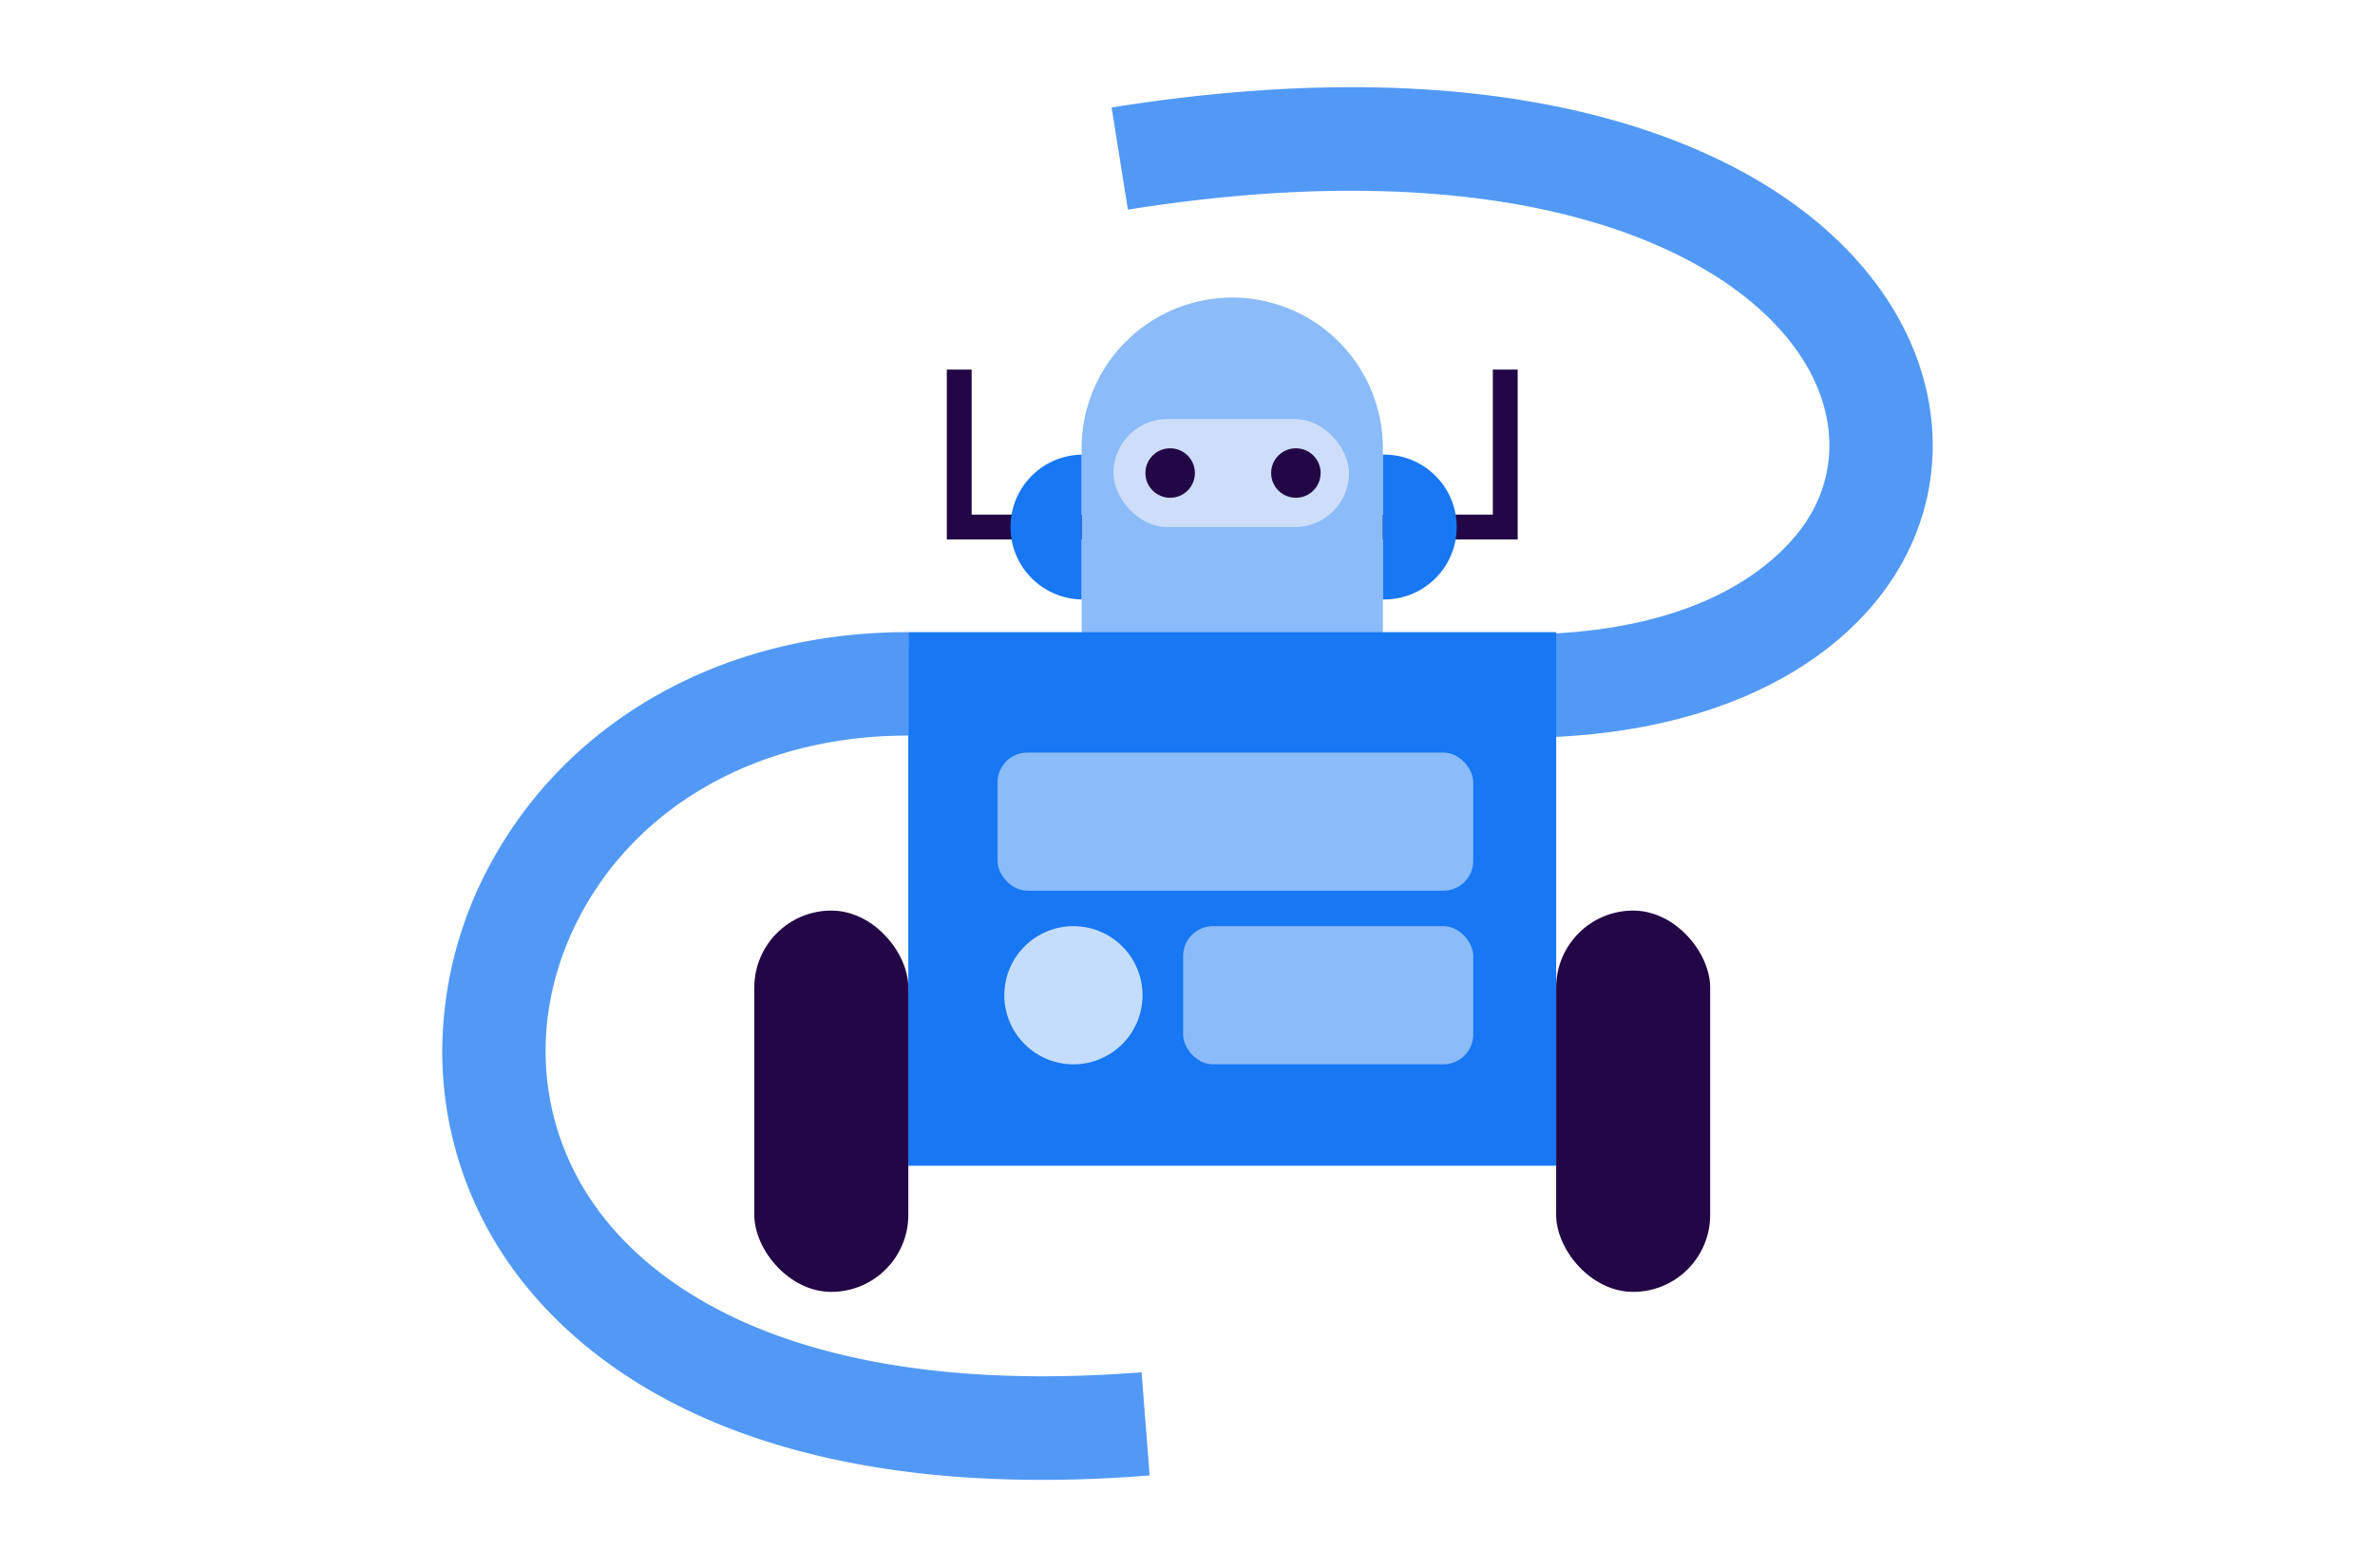
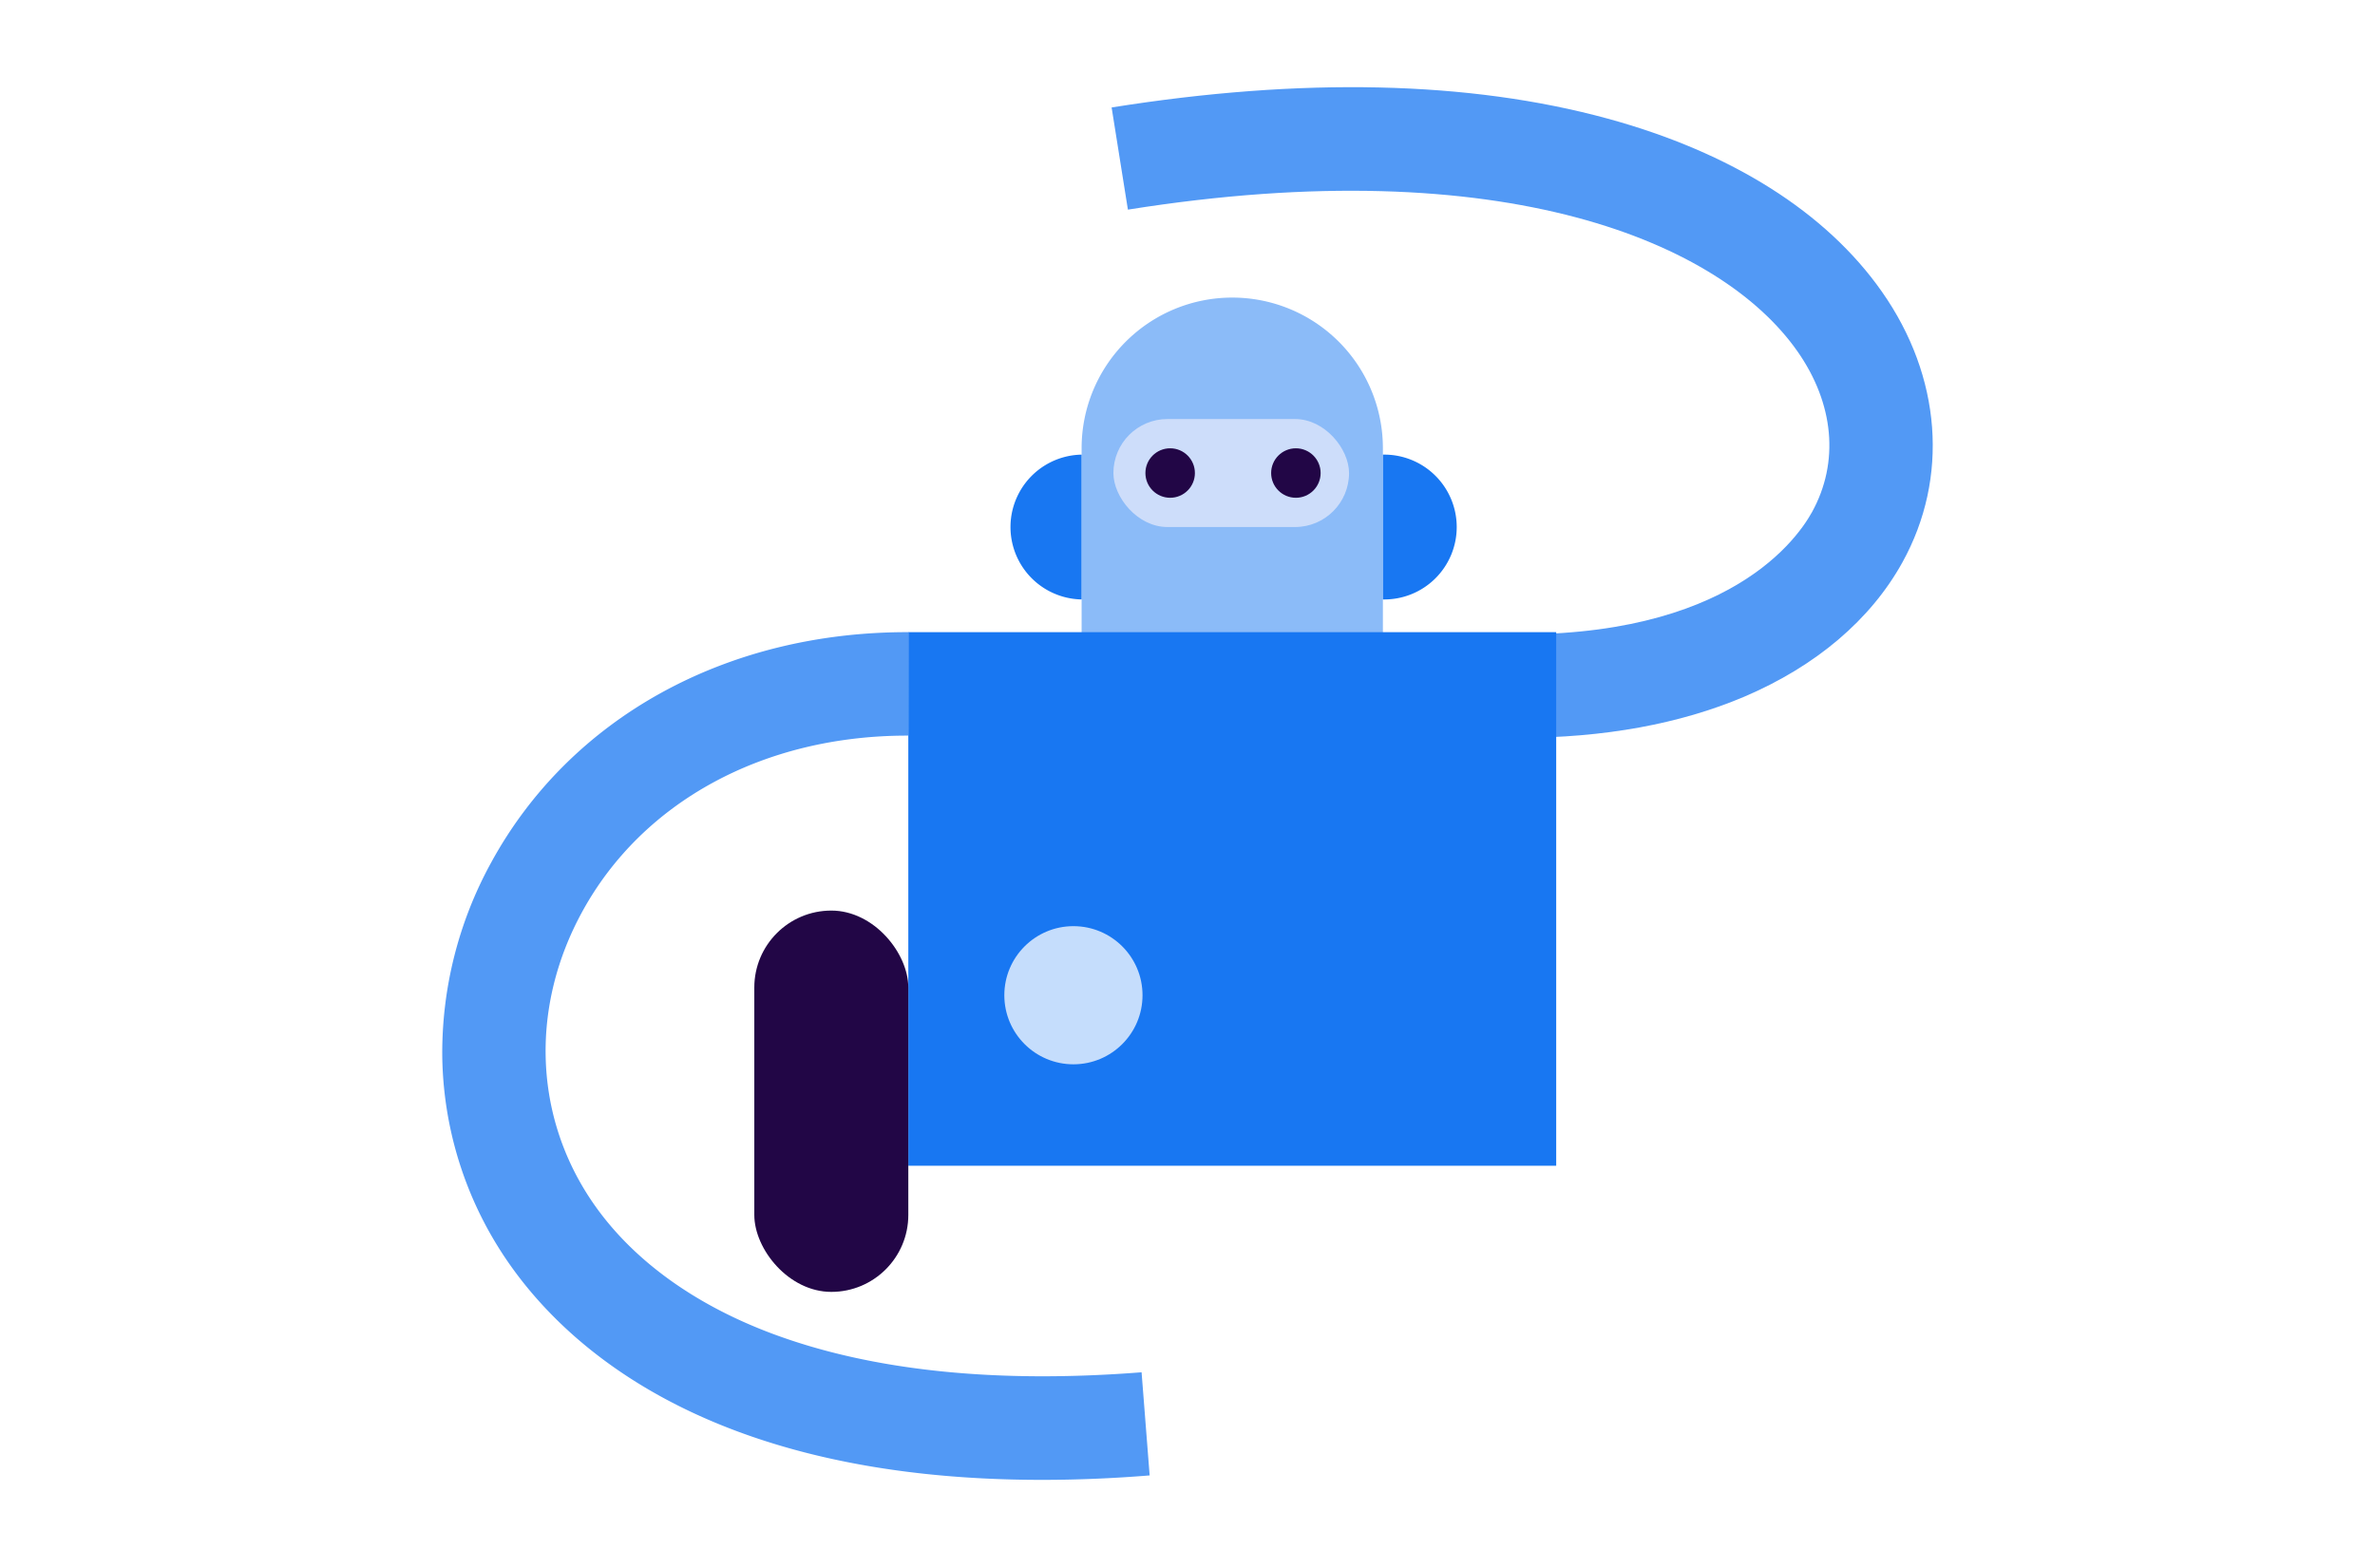
<svg xmlns="http://www.w3.org/2000/svg" id="Illo" viewBox="0 0 960 634">
  <defs>
    <style>.cls-1{fill:#220646;}.cls-2{fill:#8bbbf8;}.cls-3{fill:#1877f2;}.cls-4{fill:#5299f5;}.cls-5{fill:#c5ddfc;}.cls-6{fill:#cdddfa;}</style>
  </defs>
-   <polygon class="cls-1" points="613.46 218.11 382.71 218.11 382.71 149.43 392.75 149.43 392.75 208.07 603.42 208.07 603.42 149.43 613.46 149.43 613.46 218.11" />
  <path class="cls-2" d="M462,156.4H595a0,0,0,0,1,0,0V278.18a0,0,0,0,1,0,0H462a60.89,60.89,0,0,1-60.89-60.89v0A60.89,60.89,0,0,1,462,156.4Z" transform="translate(715.38 -280.79) rotate(90)" />
  <path class="cls-3" d="M559,242.37V183.82a29.28,29.28,0,1,1,0,58.55Z" />
  <path class="cls-3" d="M437.19,242.37V183.82a29.28,29.28,0,0,0,0,58.55Z" />
  <path class="cls-4" d="M613.67,298.33q-8.55,0-17.4-.46l2.14-41.77c96.42,4.93,126.92-36.26,134-49,11.14-20.15,9-43.89-5.93-65.14C695.85,98.34,608.7,60.41,455.91,84.76l-6.58-41.31c77.05-12.28,144.48-10.77,200.42,4.49,50,13.65,88.4,37.85,110.94,70,24.09,34.33,27.19,75.23,8.3,109.41-12.86,23.26-35,42-63.93,54.34C679,292.74,648.28,298.33,613.67,298.33Z" />
  <rect class="cls-3" x="367.15" y="255.6" width="261.88" height="215.74" />
  <circle class="cls-5" cx="433.89" cy="402.4" r="27.93" />
-   <rect class="cls-2" x="403.21" y="304.28" width="192.29" height="55.85" rx="12.05" />
-   <rect class="cls-2" x="478.23" y="374.47" width="117.27" height="55.85" rx="12.05" />
  <rect class="cls-6" x="450.05" y="169.43" width="95.25" height="43.66" rx="21.83" />
  <circle class="cls-1" cx="472.99" cy="191.26" r="10" />
  <circle class="cls-1" cx="523.81" cy="191.26" r="10" />
  <rect class="cls-1" x="304.9" y="368.17" width="62.25" height="154.17" rx="31.12" />
-   <rect class="cls-1" x="629.02" y="368.17" width="62.25" height="154.17" rx="31.12" />
  <path class="cls-4" d="M421.18,598.35c-137,0-195.18-56.08-218.31-91.8a149.74,149.74,0,0,1-24.1-79.27,159.73,159.73,0,0,1,19.77-78.54c31.94-58.53,95-93.34,168.73-93.14l-.12,41.83h-.53c-57.89,0-107,26.64-131.36,71.35-20.55,37.67-19.53,80.67,2.72,115,15.55,24,41.3,43.22,74.46,55.56,40,14.89,90.15,20.11,149,15.51l3.26,41.7C449.36,597.79,434.88,598.35,421.18,598.35Z" />
</svg>